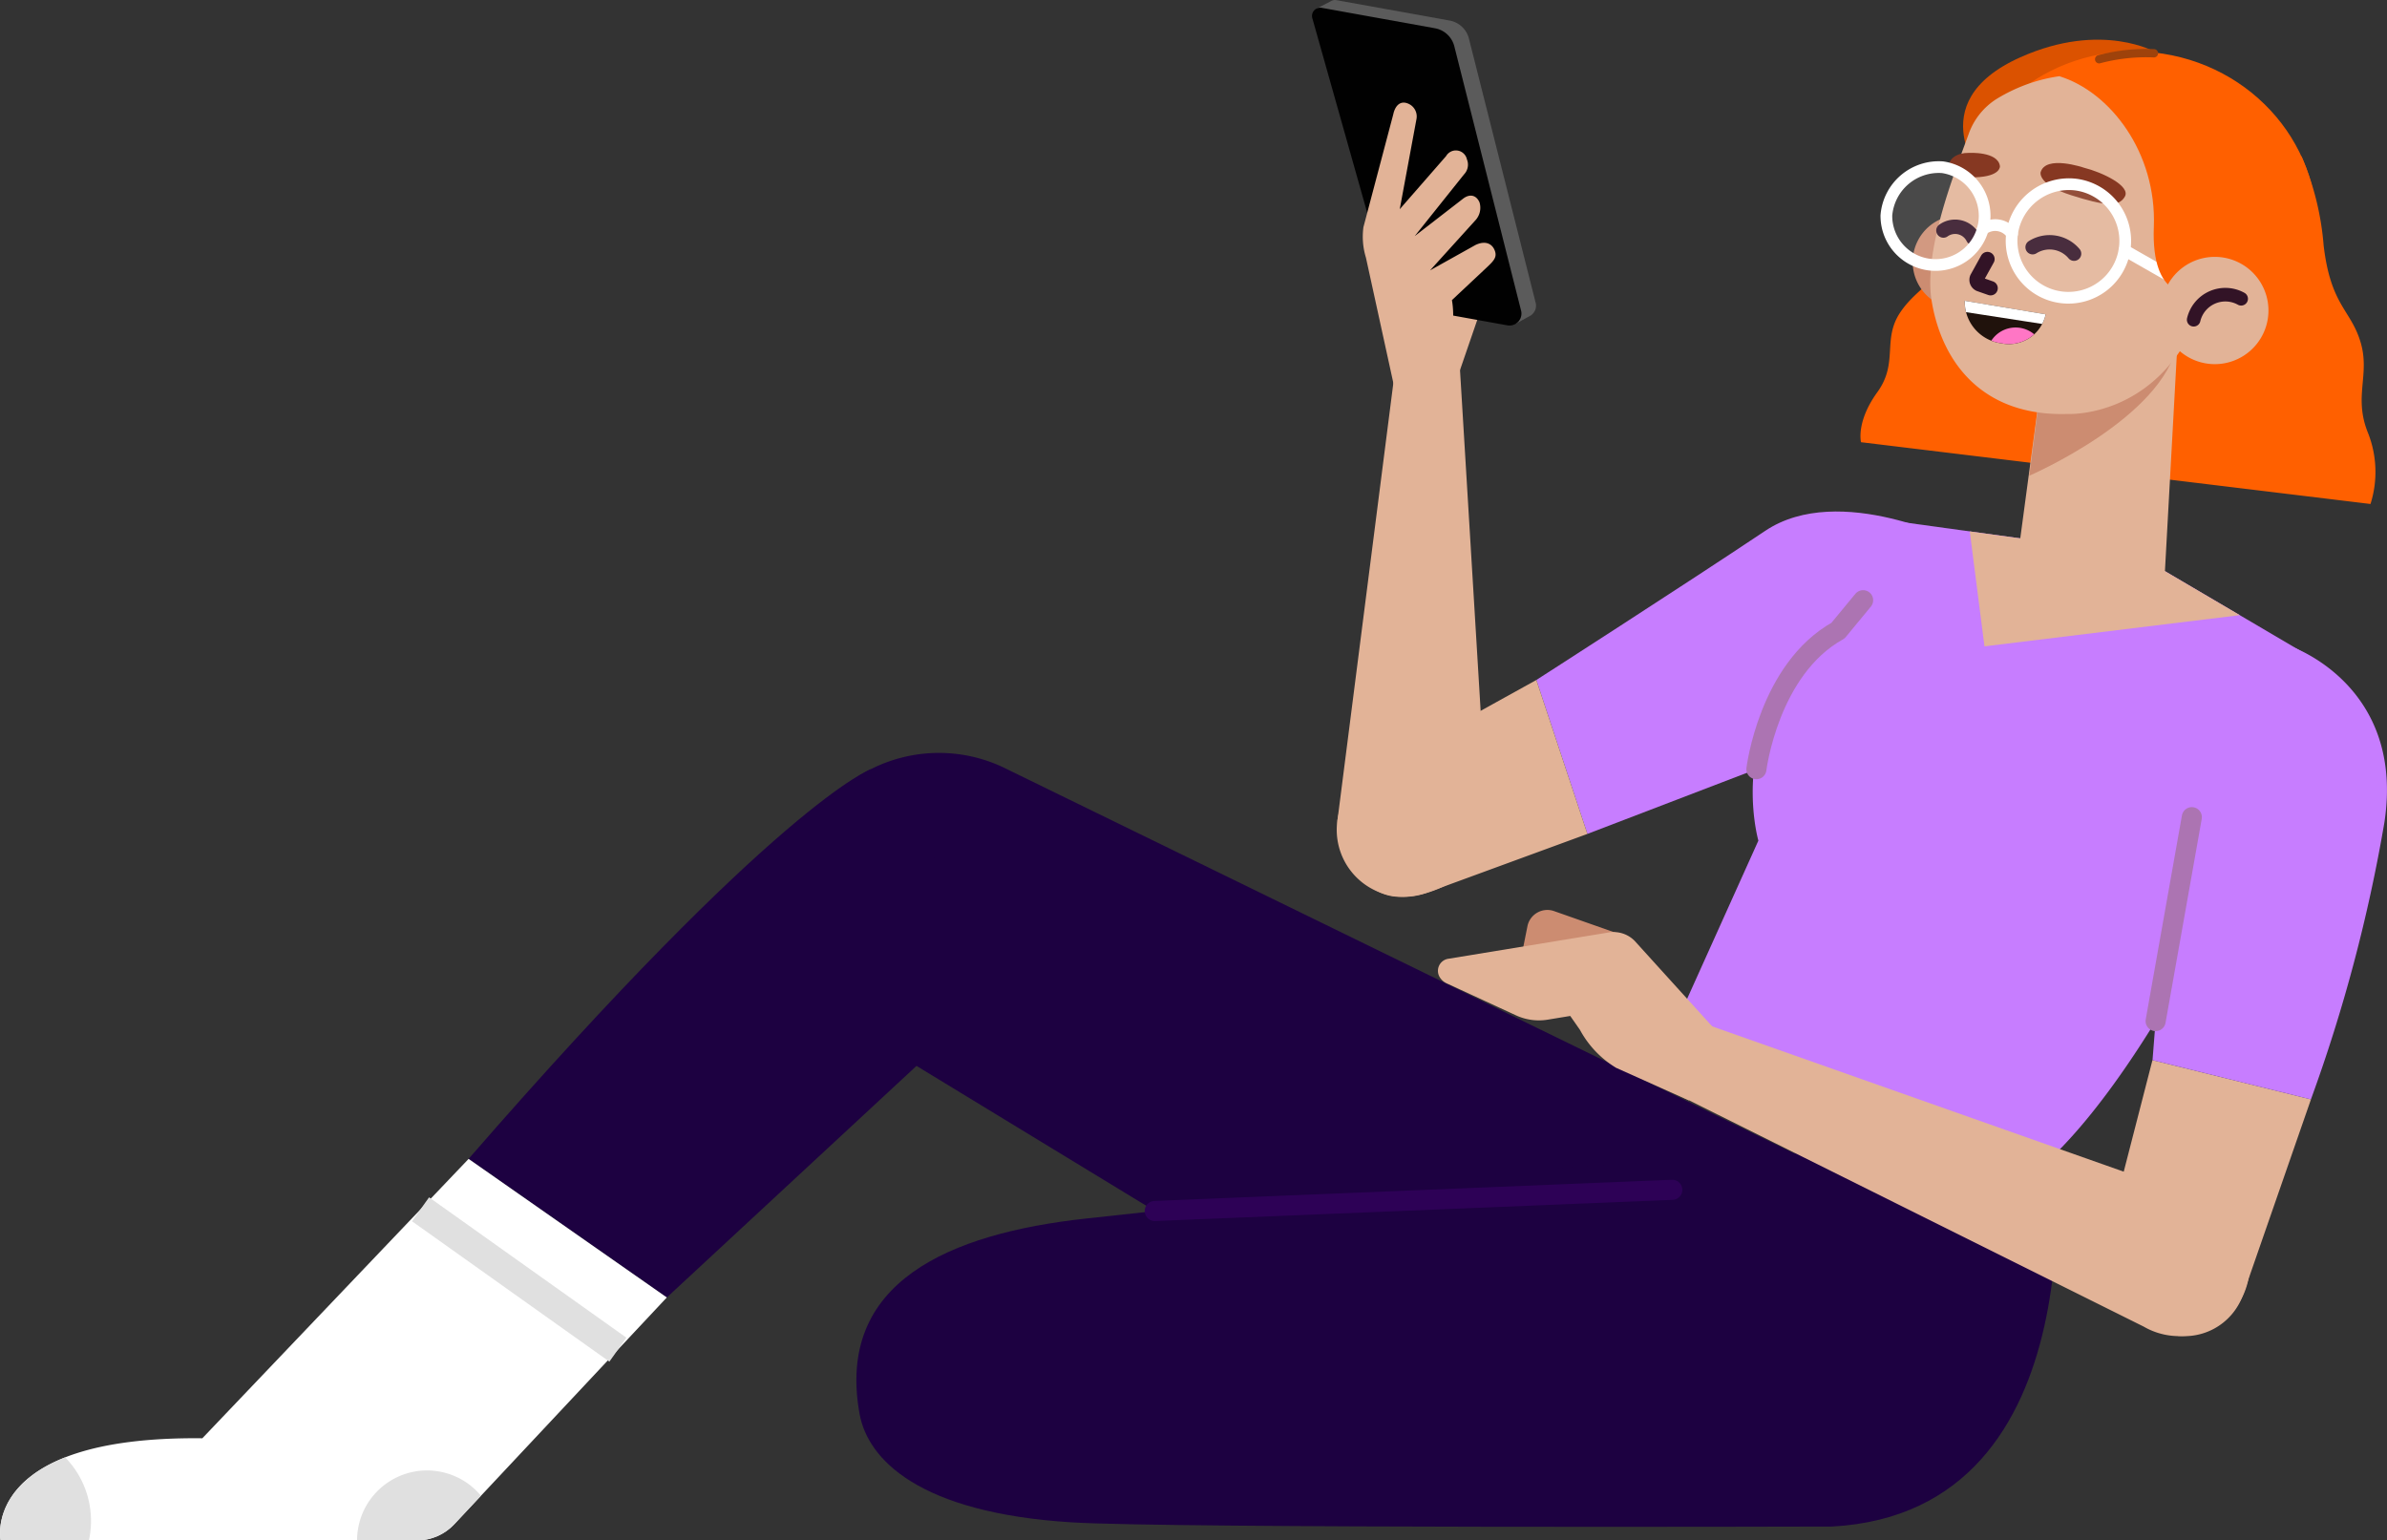
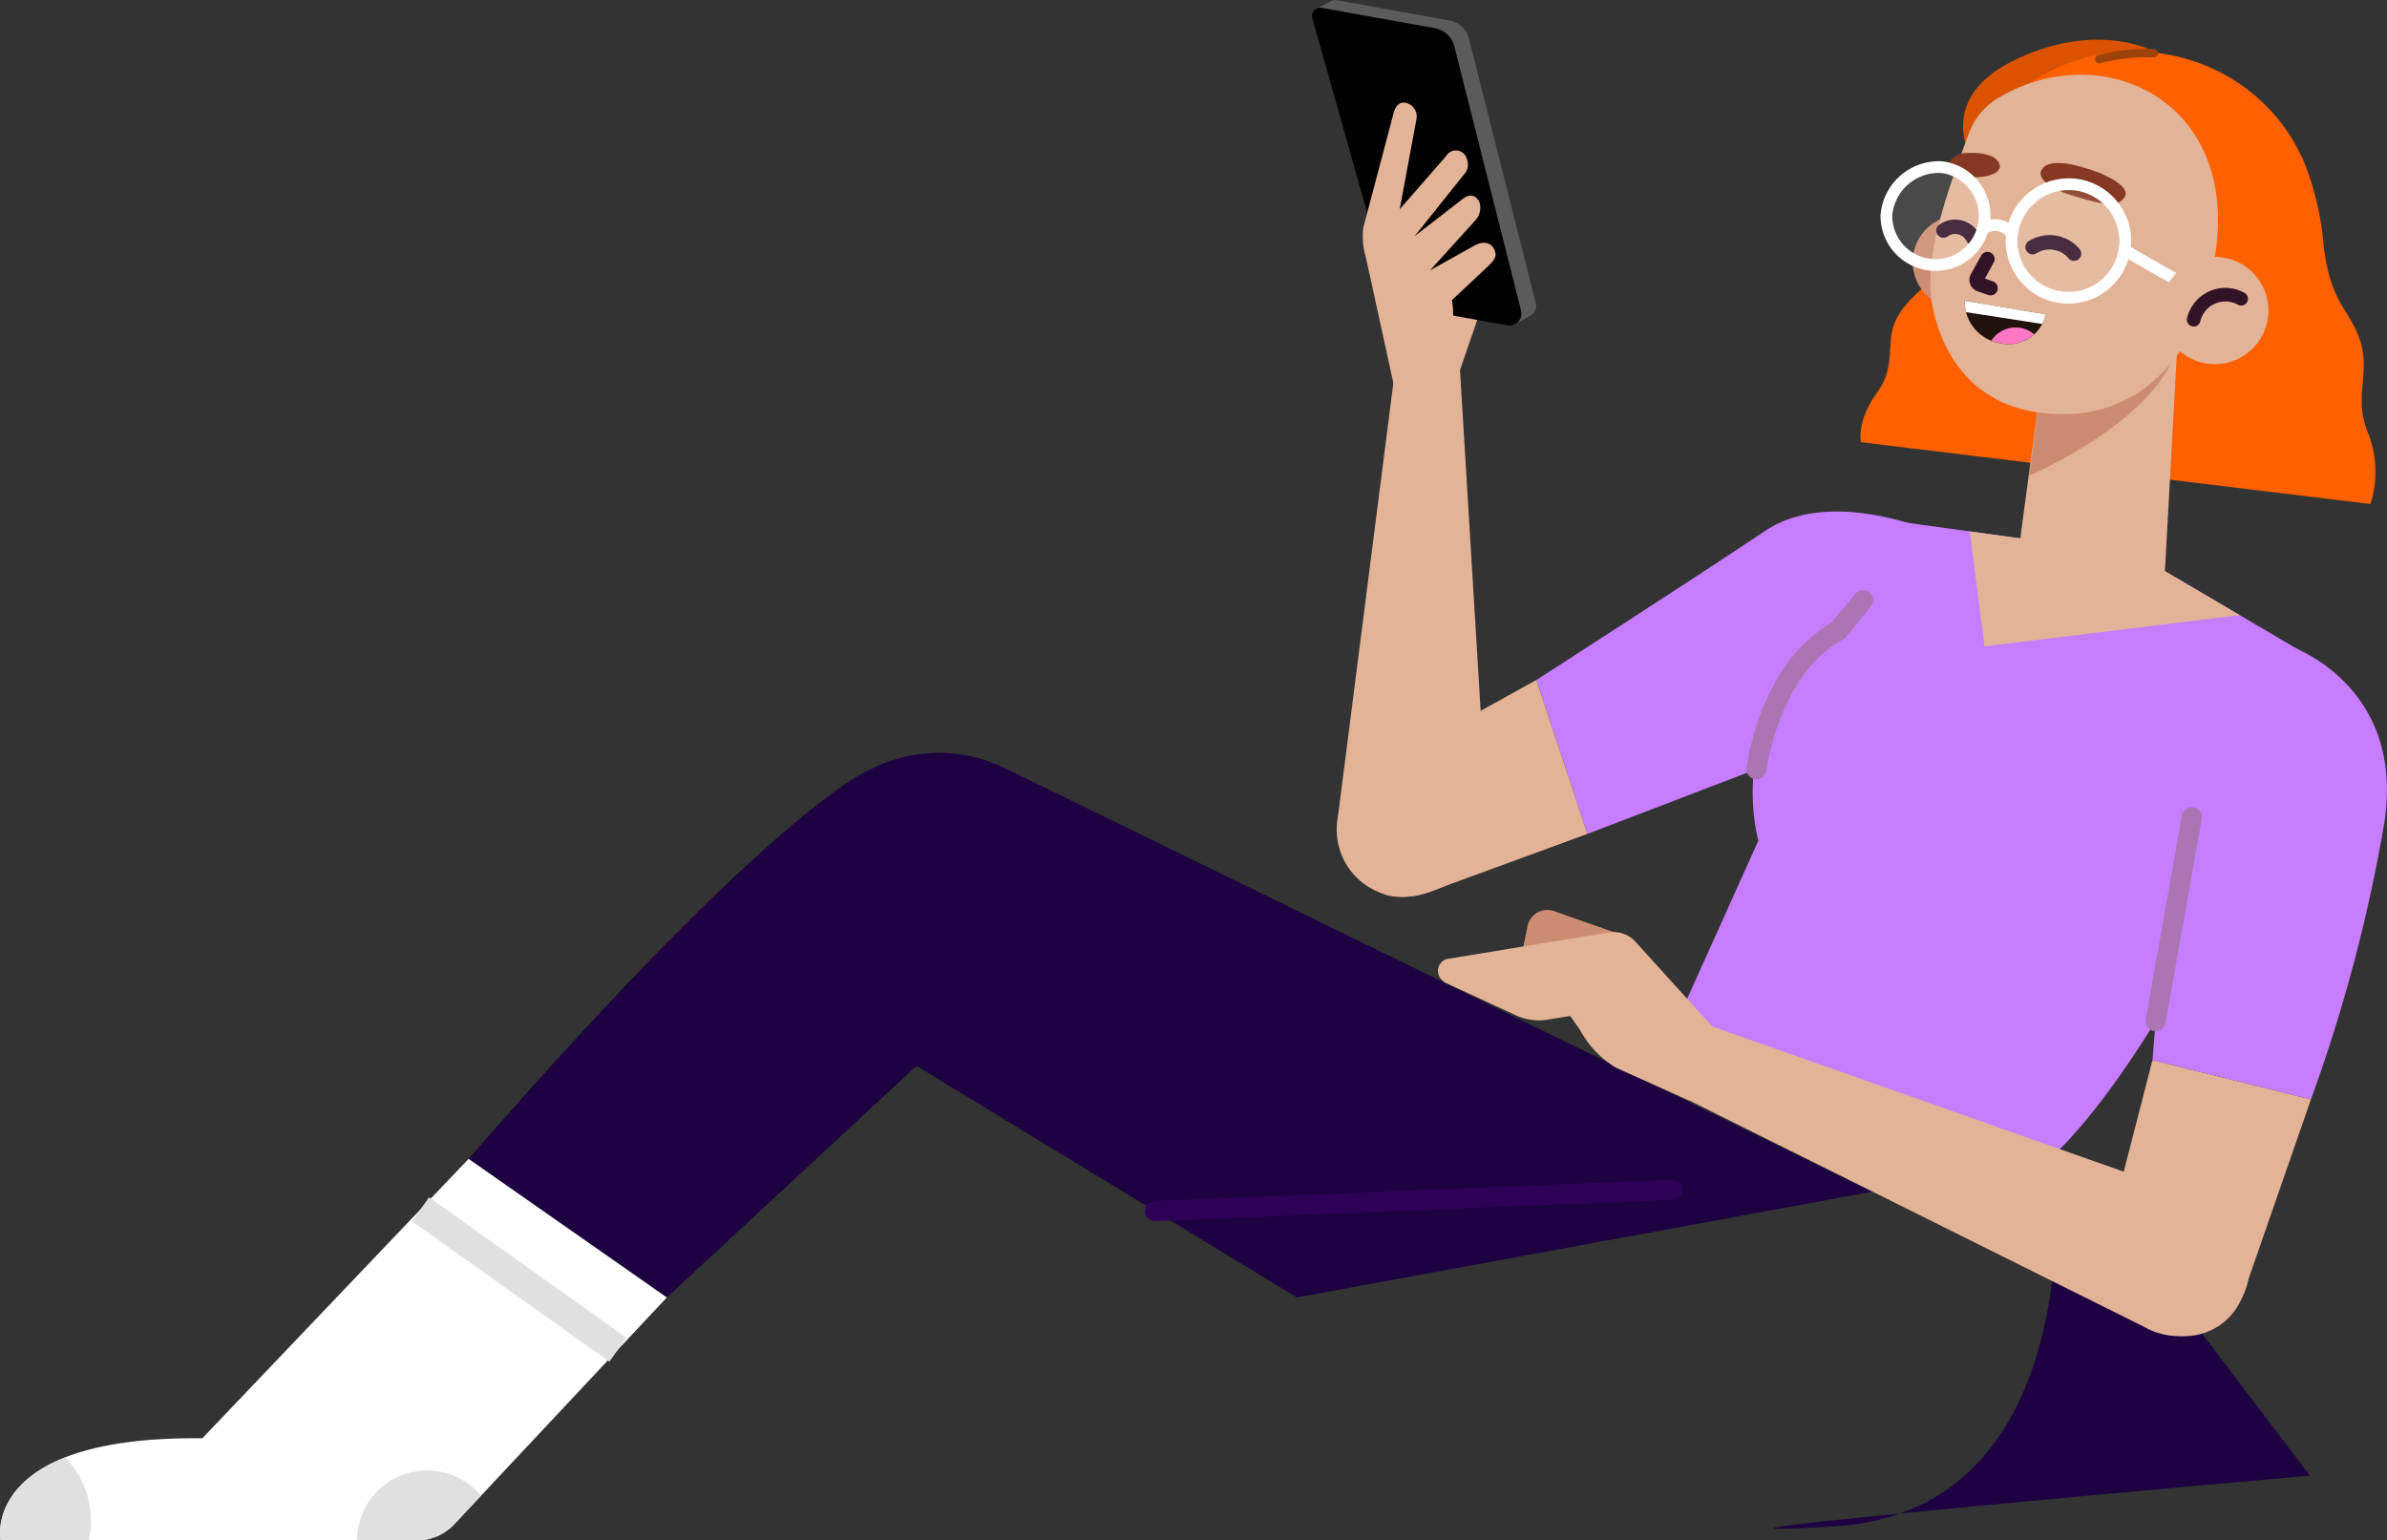
<svg xmlns="http://www.w3.org/2000/svg" width="175.998" height="113.585" viewBox="0 0 175.998 113.585">
  <rect x="0" y="0" width="175.998" height="113.585" fill="#333333" stroke="none" />
  <defs>
    <clipPath id="clip-path">
      <path id="Контур_604" data-name="Контур 604" d="M487.659,279.914,471.992,296.63a3.79,3.79,0,0,1-2.765,1.2H438.533s-1.558-7.711,14.879-7.534l19.632-20.6Z" transform="translate(-438.493 -269.694)" fill="#fff" />
    </clipPath>
    <clipPath id="clip-path-2">
      <path id="Контур_628" data-name="Контур 628" d="M255.026,155.515l5.97,1a2.776,2.776,0,0,1-3.3,2.132A3.1,3.1,0,0,1,255.026,155.515Z" transform="translate(-255.026 -155.515)" fill="#20120c" />
    </clipPath>
  </defs>
  <g id="_3-steps-img" data-name="3-steps-img" transform="translate(0)">
    <g id="Сгруппировать_531" data-name="Сгруппировать 531" transform="translate(0 55.515)">
      <g id="Сгруппировать_529" data-name="Сгруппировать 529" transform="translate(0)">
        <path id="Контур_601" data-name="Контур 601" d="M279.956,220.59h0a11.1,11.1,0,0,1,14.138-3.765l63.912,31.2-42.445,7.8-32.315-19.674A11.1,11.1,0,0,1,279.956,220.59Z" transform="translate(-219.944 -215.673)" fill="#1d0141" />
        <g id="Сгруппировать_528" data-name="Сгруппировать 528" transform="translate(0 1.201)">
          <path id="Контур_602" data-name="Контур 602" d="M421.608,217.84s-6.8,2.443-29.66,28.735l14.616,10.22,25.793-23.925Z" transform="translate(-357.398 -217.84)" fill="#1d0141" />
          <g id="Сгруппировать_527" data-name="Сгруппировать 527" transform="translate(0 28.735)">
            <g id="Сгруппировать_526" data-name="Сгруппировать 526">
              <path id="Контур_603" data-name="Контур 603" d="M487.659,279.914,471.992,296.63a3.79,3.79,0,0,1-2.765,1.2H438.533s-1.558-7.711,14.879-7.534l19.632-20.6Z" transform="translate(-438.493 -269.694)" fill="#fff" />
              <g id="Сгруппировать_525" data-name="Сгруппировать 525" clip-path="url(#clip-path)">
                <ellipse id="Эллипс_15" data-name="Эллипс 15" cx="5.161" cy="5.161" rx="5.161" ry="5.161" transform="translate(35.319 34.347) rotate(-166.663)" fill="#e0e0e0" />
                <ellipse id="Эллипс_16" data-name="Эллипс 16" cx="6.71" cy="6.71" rx="6.71" ry="6.71" transform="translate(0.671 36.16) rotate(-139.051)" fill="#e0e0e0" />
              </g>
            </g>
            <line id="Линия_2" data-name="Линия 2" x2="14.552" y2="10.35" transform="translate(31.007 3.718)" fill="none" stroke="#e0e0e0" stroke-miterlimit="10" stroke-width="2.167" />
          </g>
        </g>
      </g>
      <g id="Сгруппировать_530" data-name="Сгруппировать 530" transform="translate(63.14 28.395)">
-         <path id="Контур_605" data-name="Контур 605" d="M341.793,266.914s3.646,27.543-16.3,28.651c0,0-48.779.146-56.067-.308-11.313-.7-15.044-4.661-15.65-7.989-1.773-9.753,6.65-13.3,16.624-14.407s35.221-3.755,35.221-3.755Z" transform="translate(-253.537 -266.914)" fill="#1d0141" />
+         <path id="Контур_605" data-name="Контур 605" d="M341.793,266.914s3.646,27.543-16.3,28.651s35.221-3.755,35.221-3.755Z" transform="translate(-253.537 -266.914)" fill="#1d0141" />
        <line id="Линия_3" data-name="Линия 3" y1="1.562" x2="38.158" transform="translate(22.003 3.822)" fill="none" stroke="#2d0156" stroke-linecap="round" stroke-linejoin="round" stroke-width="1.482" />
      </g>
    </g>
    <g id="Сгруппировать_536" data-name="Сгруппировать 536" transform="translate(96.736 0)">
      <g id="Сгруппировать_532" data-name="Сгруппировать 532" transform="translate(1.823 37.716)">
        <path id="Контур_606" data-name="Контур 606" d="M297.646,185.888s-8.9-4.578-14.379-.912c-6.029,4.031-16.881,11-16.881,11l3.765,11.351,18.46-7.073Z" transform="translate(-251.668 -183.553)" fill="#c77dff" />
        <path id="Контур_607" data-name="Контур 607" d="M330.721,205.973l-11.87,6.573a4.942,4.942,0,0,0-2.57,6.109h0a4.943,4.943,0,0,0,6.366,3.008l11.839-4.34Z" transform="translate(-316.003 -193.549)" fill="#e2b397" />
      </g>
      <g id="Сгруппировать_535" data-name="Сгруппировать 535" transform="translate(0)">
        <path id="Контур_608" data-name="Контур 608" d="M340.335,198.565l-2.067-34.134-4.8.305-4.225,33.06c-.028,2.448,1.839,5.424,4.279,5.631h0C336.326,203.665,340.459,201.381,340.335,198.565Z" transform="translate(-327.365 -137.312)" fill="#e2b397" />
        <g id="Сгруппировать_534" data-name="Сгруппировать 534">
          <path id="Контур_609" data-name="Контур 609" d="M335.757,154.082l-2.523,7.336-3.881-.182,2.166-7.372Z" transform="translate(-322.848 -132.6)" fill="#e2b397" />
          <g id="Сгруппировать_533" data-name="Сгруппировать 533">
            <path id="Контур_610" data-name="Контур 610" d="M322.84,116.149l1.122-.584h0a.58.58,0,0,1,.371-.064l8.353,1.506a1.8,1.8,0,0,1,1.426,1.331l4.922,19.488a.858.858,0,0,1-.3.878l.007.011-.155.085a.81.81,0,0,1-.142.079l-.855.471-.371-.584-7.071-1.276a.883.883,0,0,1-.693-.63l-5.229-18.538Z" transform="translate(-322.541 -115.492)" fill="#5b5b5b" />
            <path id="Контур_611" data-name="Контур 611" d="M335.273,119.365l4.922,19.488a.883.883,0,0,1-1.013,1.086l-7.876-1.42a.884.884,0,0,1-.693-.63l-5.81-20.6a.607.607,0,0,1,.692-.763l8.353,1.507A1.8,1.8,0,0,1,335.273,119.365Z" transform="translate(-324.779 -115.949)" fill="#010101" />
          </g>
          <path id="Контур_612" data-name="Контур 612" d="M332.076,151.037l-1.531-.9-2.091-9.565a5.252,5.252,0,0,1-.185-2.247l2.2-8.319c.135-.63.511-1.04,1.1-.79h0a1.026,1.026,0,0,1,.613,1.129L330.947,137l3.416-3.914a.834.834,0,0,1,1.539.244h0a1.03,1.03,0,0,1-.212,1.1l-3.636,4.551,3.523-2.725c.512-.418,1.012-.31,1.25.239h0a1.356,1.356,0,0,1-.266,1.283l-3.379,3.732,3.35-1.871c.735-.351,1.25-.094,1.435.449h0c.162.474-.115.743-.621,1.222l-2.551,2.393a6.791,6.791,0,0,1-.484,3.858C333.809,148.507,332.076,151.037,332.076,151.037Z" transform="translate(-324.477 -121.575)" fill="#e2b397" />
        </g>
      </g>
    </g>
    <g id="Сгруппировать_537" data-name="Сгруппировать 537" transform="translate(121.667 38.409)">
      <path id="Контур_613" data-name="Контур 613" d="M254.381,187.273l12.449,7.321a2.2,2.2,0,0,1,.929,2.72c-2.5,6.23-11.4,27.243-20.448,35.183l-28.784-6.4,7.98-17.717s-2.754-9.546,5.873-15.489l4.074-8.09Z" transform="translate(-218.526 -184.804)" fill="#c77dff" />
      <path id="Контур_614" data-name="Контур 614" d="M249.109,192.38l-7.622-4.483L229.2,186.206l1.084,8.474Z" transform="translate(-205.632 -185.429)" fill="#e2b397" />
      <path id="Контур_615" data-name="Контур 615" d="M279.318,207.817s.9-7.371,6.017-10.216l1.851-2.242" transform="translate(-271.482 -189.51)" fill="none" stroke="#ac74b2" stroke-linecap="round" stroke-linejoin="round" stroke-width="1.482" />
    </g>
    <g id="Сгруппировать_543" data-name="Сгруппировать 543" transform="translate(137.176 1.895)">
      <path id="Контур_616" data-name="Контур 616" d="M243.664,136.289a20.757,20.757,0,0,1,1.631,6.575c.527,4.458,2,4.717,2.723,7.132s-.549,4.02.558,6.715a7.818,7.818,0,0,1,.174,5.216l-37.564-4.555s-.385-1.491,1.2-3.684.337-3.881,1.7-5.9,3.236-2.316,4.418-5.934S243.664,136.289,243.664,136.289Z" transform="translate(-211.145 -126.66)" fill="#ff6000" />
      <path id="Контур_617" data-name="Контур 617" d="M254.549,121.722s-3.984-2.353-10.026.346c-7.565,3.381-2.669,9.065-2.669,9.065Z" transform="translate(-232.73 -119.741)" fill="#db5200" />
      <ellipse id="Эллипс_17" data-name="Эллипс 17" cx="13.329" cy="12.721" rx="13.329" ry="12.721" transform="matrix(-0.988, -0.154, 0.154, -0.988, 31.551, 29.252)" fill="#ff6000" />
      <path id="Контур_618" data-name="Контур 618" d="M266.828,149.069a3.449,3.449,0,1,1-1.609-4.6A3.449,3.449,0,0,1,266.828,149.069Z" transform="translate(-256.42 -130.152)" fill="#cc8c71" />
      <path id="Контур_619" data-name="Контур 619" d="M239.2,161.575l-2.032,15.162,11.041,1.1,1.24-22.588Z" transform="translate(-225.898 -135.112)" fill="#e2b397" />
      <path id="Контур_620" data-name="Контур 620" d="M237.494,170.94s9.848-4.236,10.927-9.761l-10.229,4.351Z" transform="translate(-225.049 -137.757)" fill="#cc8c71" />
      <path id="Контур_621" data-name="Контур 621" d="M237,127.213a5.037,5.037,0,0,0-2.072,2.592c-1.161,3.159-3.339,8.7-2.725,12.344.8,4.735,3.954,8.5,10.035,8.3,0,0,7.189.391,10.044-8.345C256.832,128.179,245.333,122.142,237,127.213Z" transform="translate(-226.95 -121.821)" fill="#e2b397" />
      <g id="Сгруппировать_541" data-name="Сгруппировать 541" transform="translate(1.861 9.375)">
        <path id="Контур_622" data-name="Контур 622" d="M263.162,149.965l-.775,1.4a.36.36,0,0,0,.19.46l.817.287" transform="translate(-255.662 -142.132)" fill="none" stroke="#321326" stroke-linecap="round" stroke-linejoin="round" stroke-width="1.061" />
        <path id="Контур_623" data-name="Контур 623" d="M247.583,137.53s-2.83-.97-3.194.344c0,0-.224.895,2.259,1.686s3.51.885,3.954.1S248.939,137.868,247.583,137.53Z" transform="translate(-232.969 -136.434)" fill="#863822" />
        <path id="Контур_624" data-name="Контур 624" d="M262.55,135.835s2.178-.13,2.314.981c0,0,.076.758-1.83.819-1.388.045-1.854-.265-1.915-.775C261.047,136.257,261.737,135.818,262.55,135.835Z" transform="translate(-256.442 -135.831)" fill="#863822" />
        <g id="Сгруппировать_539" data-name="Сгруппировать 539" transform="translate(5.825 10.908)">
          <path id="Контур_625" data-name="Контур 625" d="M255.026,155.515l5.97,1a2.776,2.776,0,0,1-3.3,2.132A3.1,3.1,0,0,1,255.026,155.515Z" transform="translate(-255.026 -155.515)" fill="#20120c" />
          <g id="Сгруппировать_538" data-name="Сгруппировать 538" transform="translate(0)" clip-path="url(#clip-path-2)">
            <path id="Контур_626" data-name="Контур 626" d="M259.1,162.382a2.133,2.133,0,1,1-.6-2.956A2.133,2.133,0,0,1,259.1,162.382Z" transform="translate(-253.57 -157.1)" fill="#ff76c5" />
            <path id="Контур_627" data-name="Контур 627" d="M254.179,155.723l6.79,1.05.179-1.148-6.749-1.309Z" transform="translate(-254.708 -154.98)" fill="#fff" />
          </g>
        </g>
        <path id="Контур_629" data-name="Контур 629" d="M251.25,148.088a2.354,2.354,0,0,1,3.056.478" transform="translate(-240.418 -141.131)" fill="none" stroke="#321326" stroke-linecap="round" stroke-linejoin="round" stroke-width="1.061" />
        <path id="Контур_630" data-name="Контур 630" d="M264.689,145.941a1.479,1.479,0,0,1,2.186.544" transform="translate(-260.434 -140.213)" fill="none" stroke="#321326" stroke-linecap="round" stroke-linejoin="round" stroke-width="1.061" />
        <g id="Сгруппировать_540" data-name="Сгруппировать 540" transform="translate(0 1.028)">
          <path id="Контур_631" data-name="Контур 631" d="M244.508,143.672a4.19,4.19,0,1,0,4.757-3.638A4.235,4.235,0,0,0,244.508,143.672Z" transform="translate(-235.196 -138.714)" fill="#fff" opacity="0.11" />
          <path id="Контур_632" data-name="Контур 632" d="M263.362,141.274a3.623,3.623,0,1,0,4.141-3.555A3.876,3.876,0,0,0,263.362,141.274Z" transform="translate(-263.313 -137.686)" fill="#fff" opacity="0.11" />
          <path id="Контур_633" data-name="Контур 633" d="M244.508,143.672a4.19,4.19,0,1,0,4.757-3.638A4.235,4.235,0,0,0,244.508,143.672Z" transform="translate(-235.196 -138.714)" fill="none" stroke="#fff" stroke-linecap="round" stroke-linejoin="round" stroke-width="0.864" />
          <path id="Контур_634" data-name="Контур 634" d="M263.362,141.274a3.623,3.623,0,1,0,4.141-3.555A3.876,3.876,0,0,0,263.362,141.274Z" transform="translate(-263.313 -137.686)" fill="none" stroke="#fff" stroke-linecap="round" stroke-linejoin="round" stroke-width="0.864" />
          <path id="Контур_635" data-name="Контур 635" d="M261.665,146.111a1.5,1.5,0,0,0-2.158-.344" transform="translate(-252.352 -141.154)" fill="none" stroke="#fff" stroke-linecap="round" stroke-linejoin="round" stroke-width="0.864" />
          <line id="Линия_4" data-name="Линия 4" x2="3.479" y2="1.984" transform="translate(17.604 6.155)" fill="none" stroke="#fff" stroke-linecap="round" stroke-linejoin="round" stroke-width="0.864" />
        </g>
      </g>
-       <path id="Контур_636" data-name="Контур 636" d="M237.456,140.7s-3,.623-2.783-4.861-3.237-9.96-6.968-11.1c0,0,4.129-3.98,11.3,3.088S237.456,140.7,237.456,140.7Z" transform="translate(-213.043 -121.013)" fill="#ff6000" />
      <g id="Сгруппировать_542" data-name="Сгруппировать 542" transform="translate(22.172 17.045)">
        <path id="Контур_637" data-name="Контур 637" d="M232.9,155.345a3.955,3.955,0,1,1-1.845-5.28A3.954,3.954,0,0,1,232.9,155.345Z" transform="translate(-225.383 -149.672)" fill="#e2b397" />
        <path id="Контур_638" data-name="Контур 638" d="M232.517,155.011a2.4,2.4,0,0,0-3.5,1.546" transform="translate(-226.621 -151.921)" fill="none" stroke="#321326" stroke-linecap="round" stroke-linejoin="round" stroke-width="1.002" />
      </g>
      <path id="Контур_639" data-name="Контур 639" d="M244.664,122.569a13.506,13.506,0,0,0-4.04.44" transform="translate(-223.026 -120.536)" fill="none" stroke="#9e420b" stroke-linecap="round" stroke-linejoin="round" stroke-width="0.612" />
    </g>
    <path id="Контур_640" data-name="Контур 640" d="M319.287,201.394" transform="translate(-204.064 -153.792)" fill="#863822" />
    <g id="Сгруппировать_549" data-name="Сгруппировать 549" transform="translate(106.017 47.659)">
      <g id="Сгруппировать_546" data-name="Сгруппировать 546" transform="translate(0 19.453)">
        <g id="Сгруппировать_544" data-name="Сгруппировать 544" transform="translate(15.651 8.146)">
          <path id="Контур_641" data-name="Контур 641" d="M264.265,273.862l-36.388-18.113,3.373-4.447,37.986,13.41a5.209,5.209,0,0,1,2.446,6.656h0A5.209,5.209,0,0,1,264.265,273.862Z" transform="translate(-227.877 -251.302)" fill="#e2b397" />
        </g>
        <g id="Сгруппировать_545" data-name="Сгруппировать 545">
          <path id="Контур_642" data-name="Контур 642" d="M318.854,238.388l-4.927-1.733a1.5,1.5,0,0,0-1.908,1.089l-.385,1.926Z" transform="translate(-305.406 -236.602)" fill="#cc8c71" />
          <path id="Контур_643" data-name="Контур 643" d="M319.034,247.283l-6.46-7.127a2.176,2.176,0,0,0-1.874-.617l-11.84,1.941a.9.9,0,0,0-.6,1.438h0a1.155,1.155,0,0,0,.456.375l5.105,2.357a4.025,4.025,0,0,0,2.325.327l1.685-.277.717,1.027a7.34,7.34,0,0,0,2.67,2.8l5.358,2.4Z" transform="translate(-298.071 -237.899)" fill="#e2b397" />
        </g>
      </g>
      <g id="Сгруппировать_548" data-name="Сгруппировать 548" transform="translate(48.818)">
        <path id="Контур_644" data-name="Контур 644" d="M235.286,259.448l-5,14.387a4.572,4.572,0,0,1-5.5,2.918h0c-2.407-.642-5.588-3.005-4.992-5.424l3.805-14.775Z" transform="translate(-219.729 -226.044)" fill="#e2b397" />
        <g id="Сгруппировать_547" data-name="Сгруппировать 547" transform="translate(3.878)">
          <path id="Контур_645" data-name="Контур 645" d="M219.8,201.5s8.444,2.849,6.908,12.971a116.943,116.943,0,0,1-5.419,20.432l-11.679-2.894,2.165-27.56Z" transform="translate(-209.613 -201.497)" fill="#c77dff" />
          <line id="Линия_5" data-name="Линия 5" y1="15.035" x2="2.669" transform="translate(0.226 12.597)" fill="none" stroke="#ac74b2" stroke-linecap="round" stroke-linejoin="round" stroke-width="1.482" />
        </g>
      </g>
    </g>
  </g>
</svg>